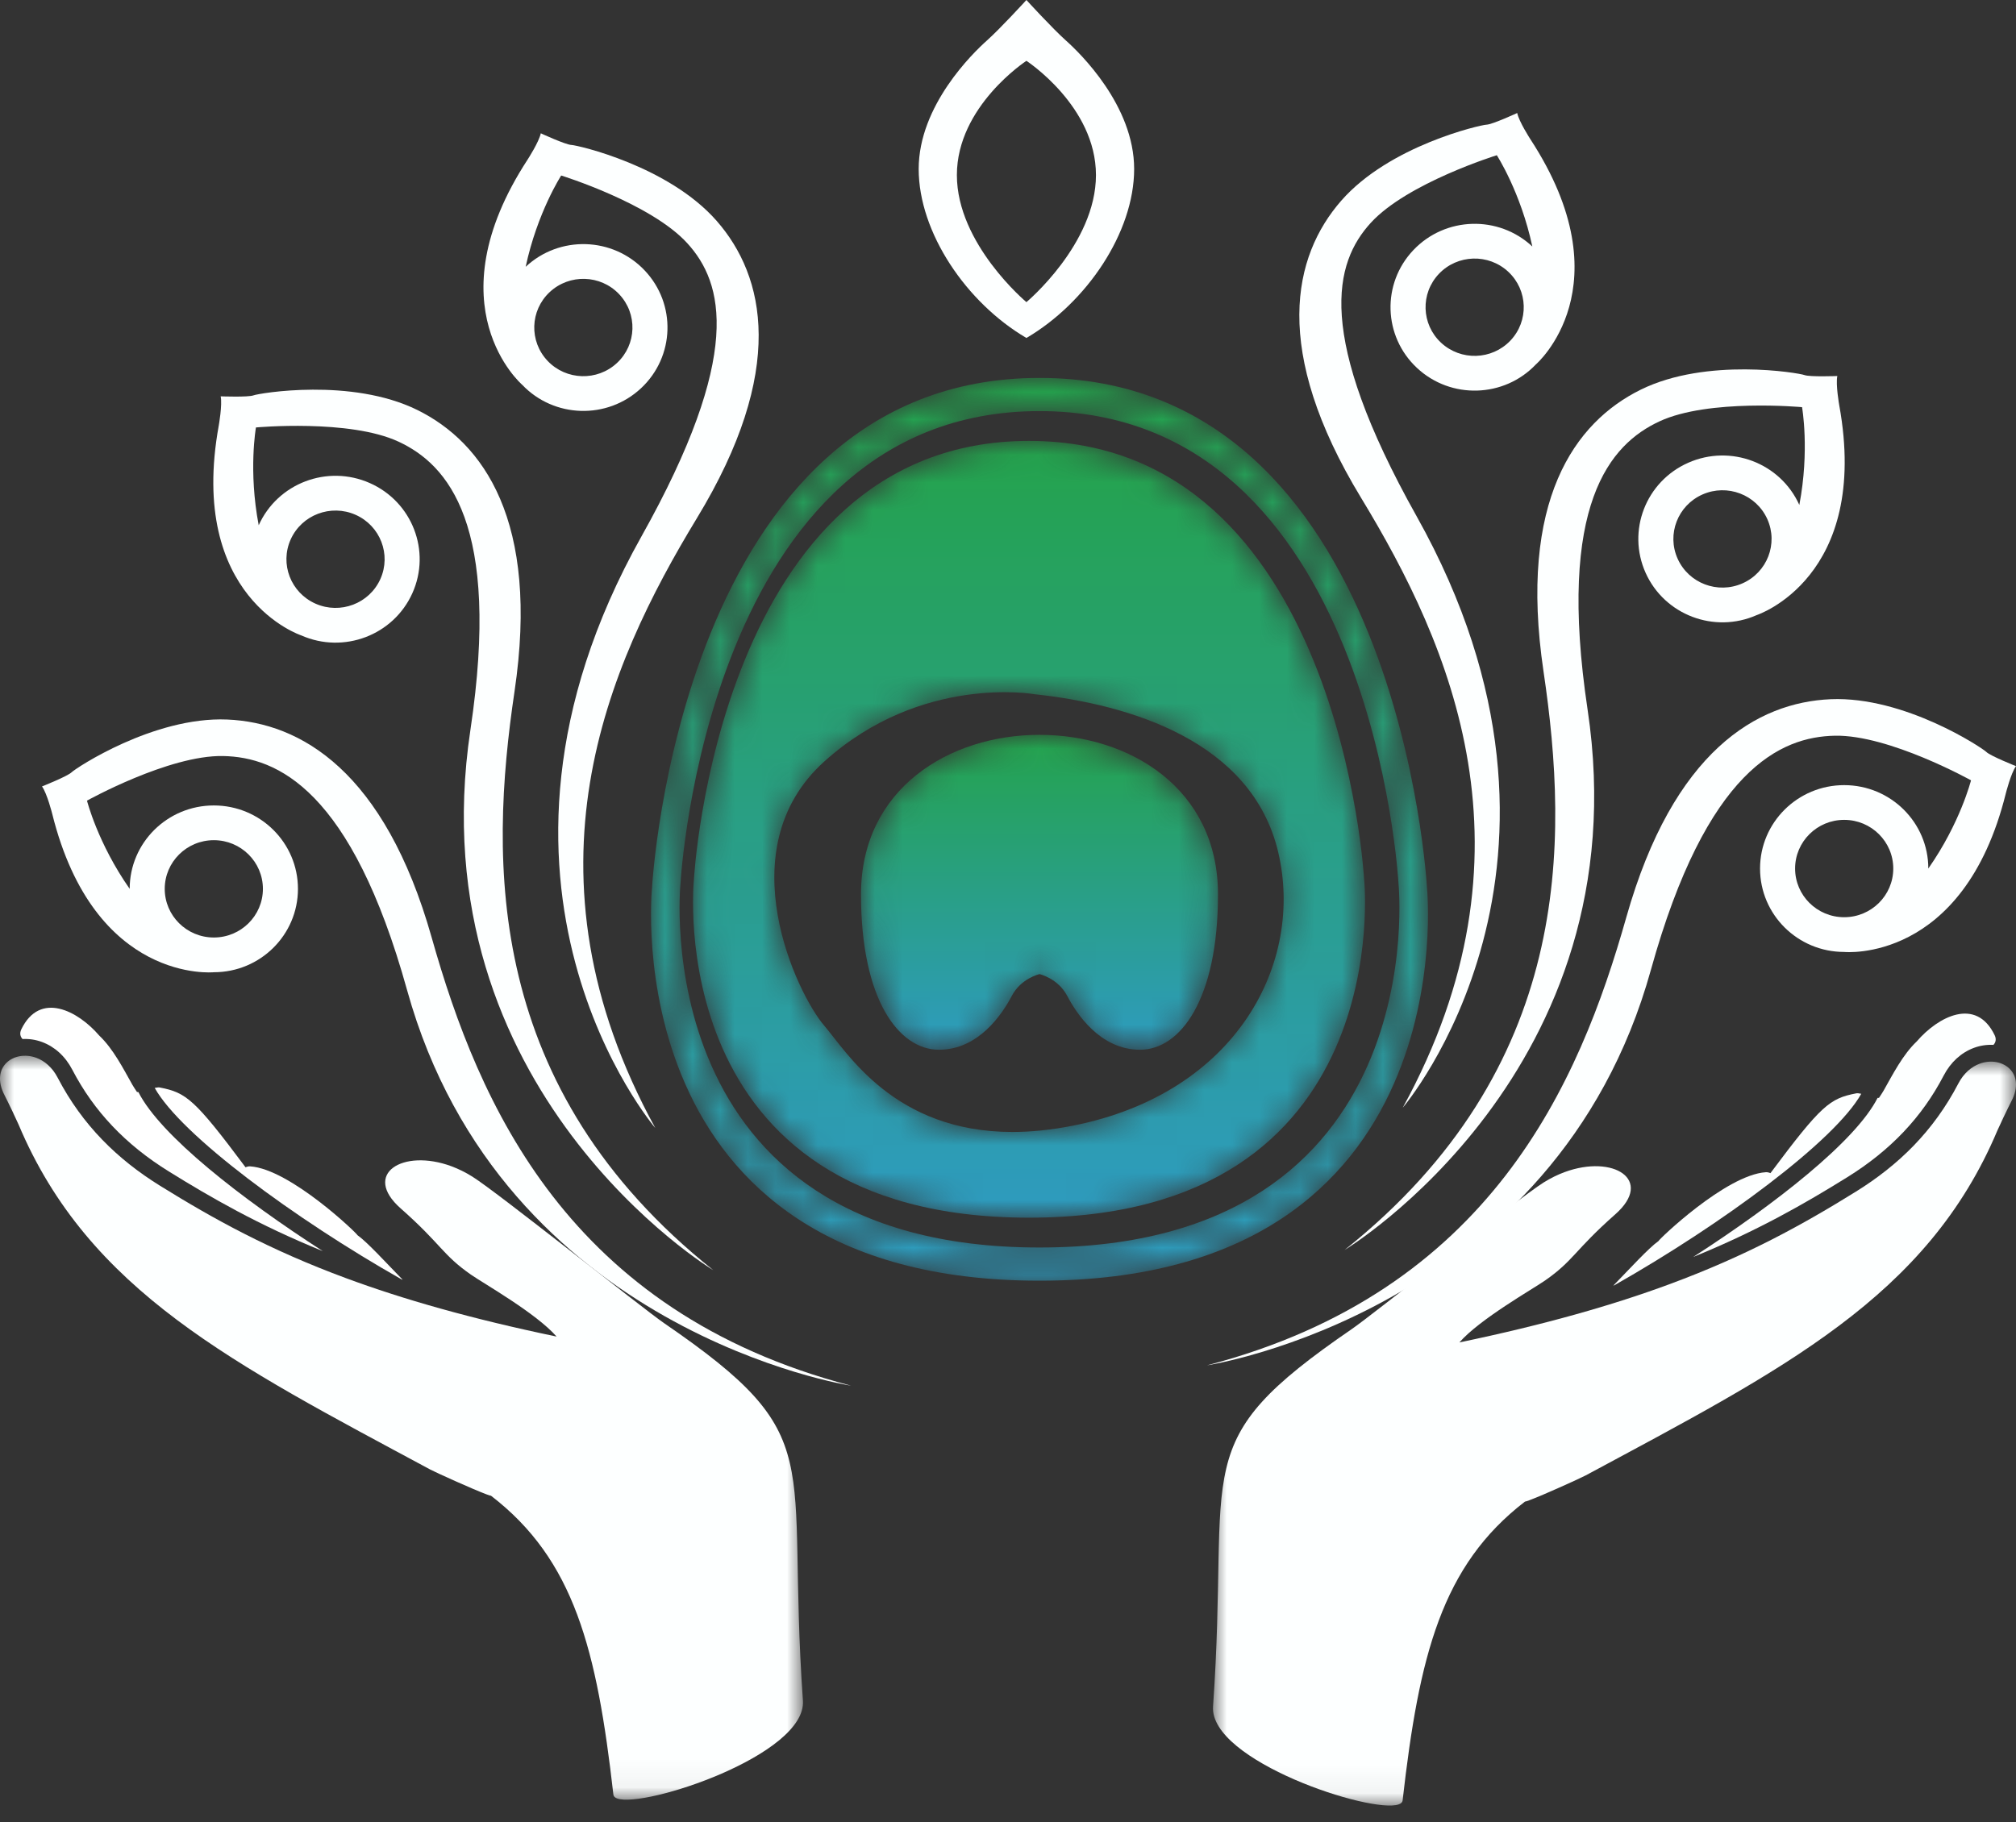
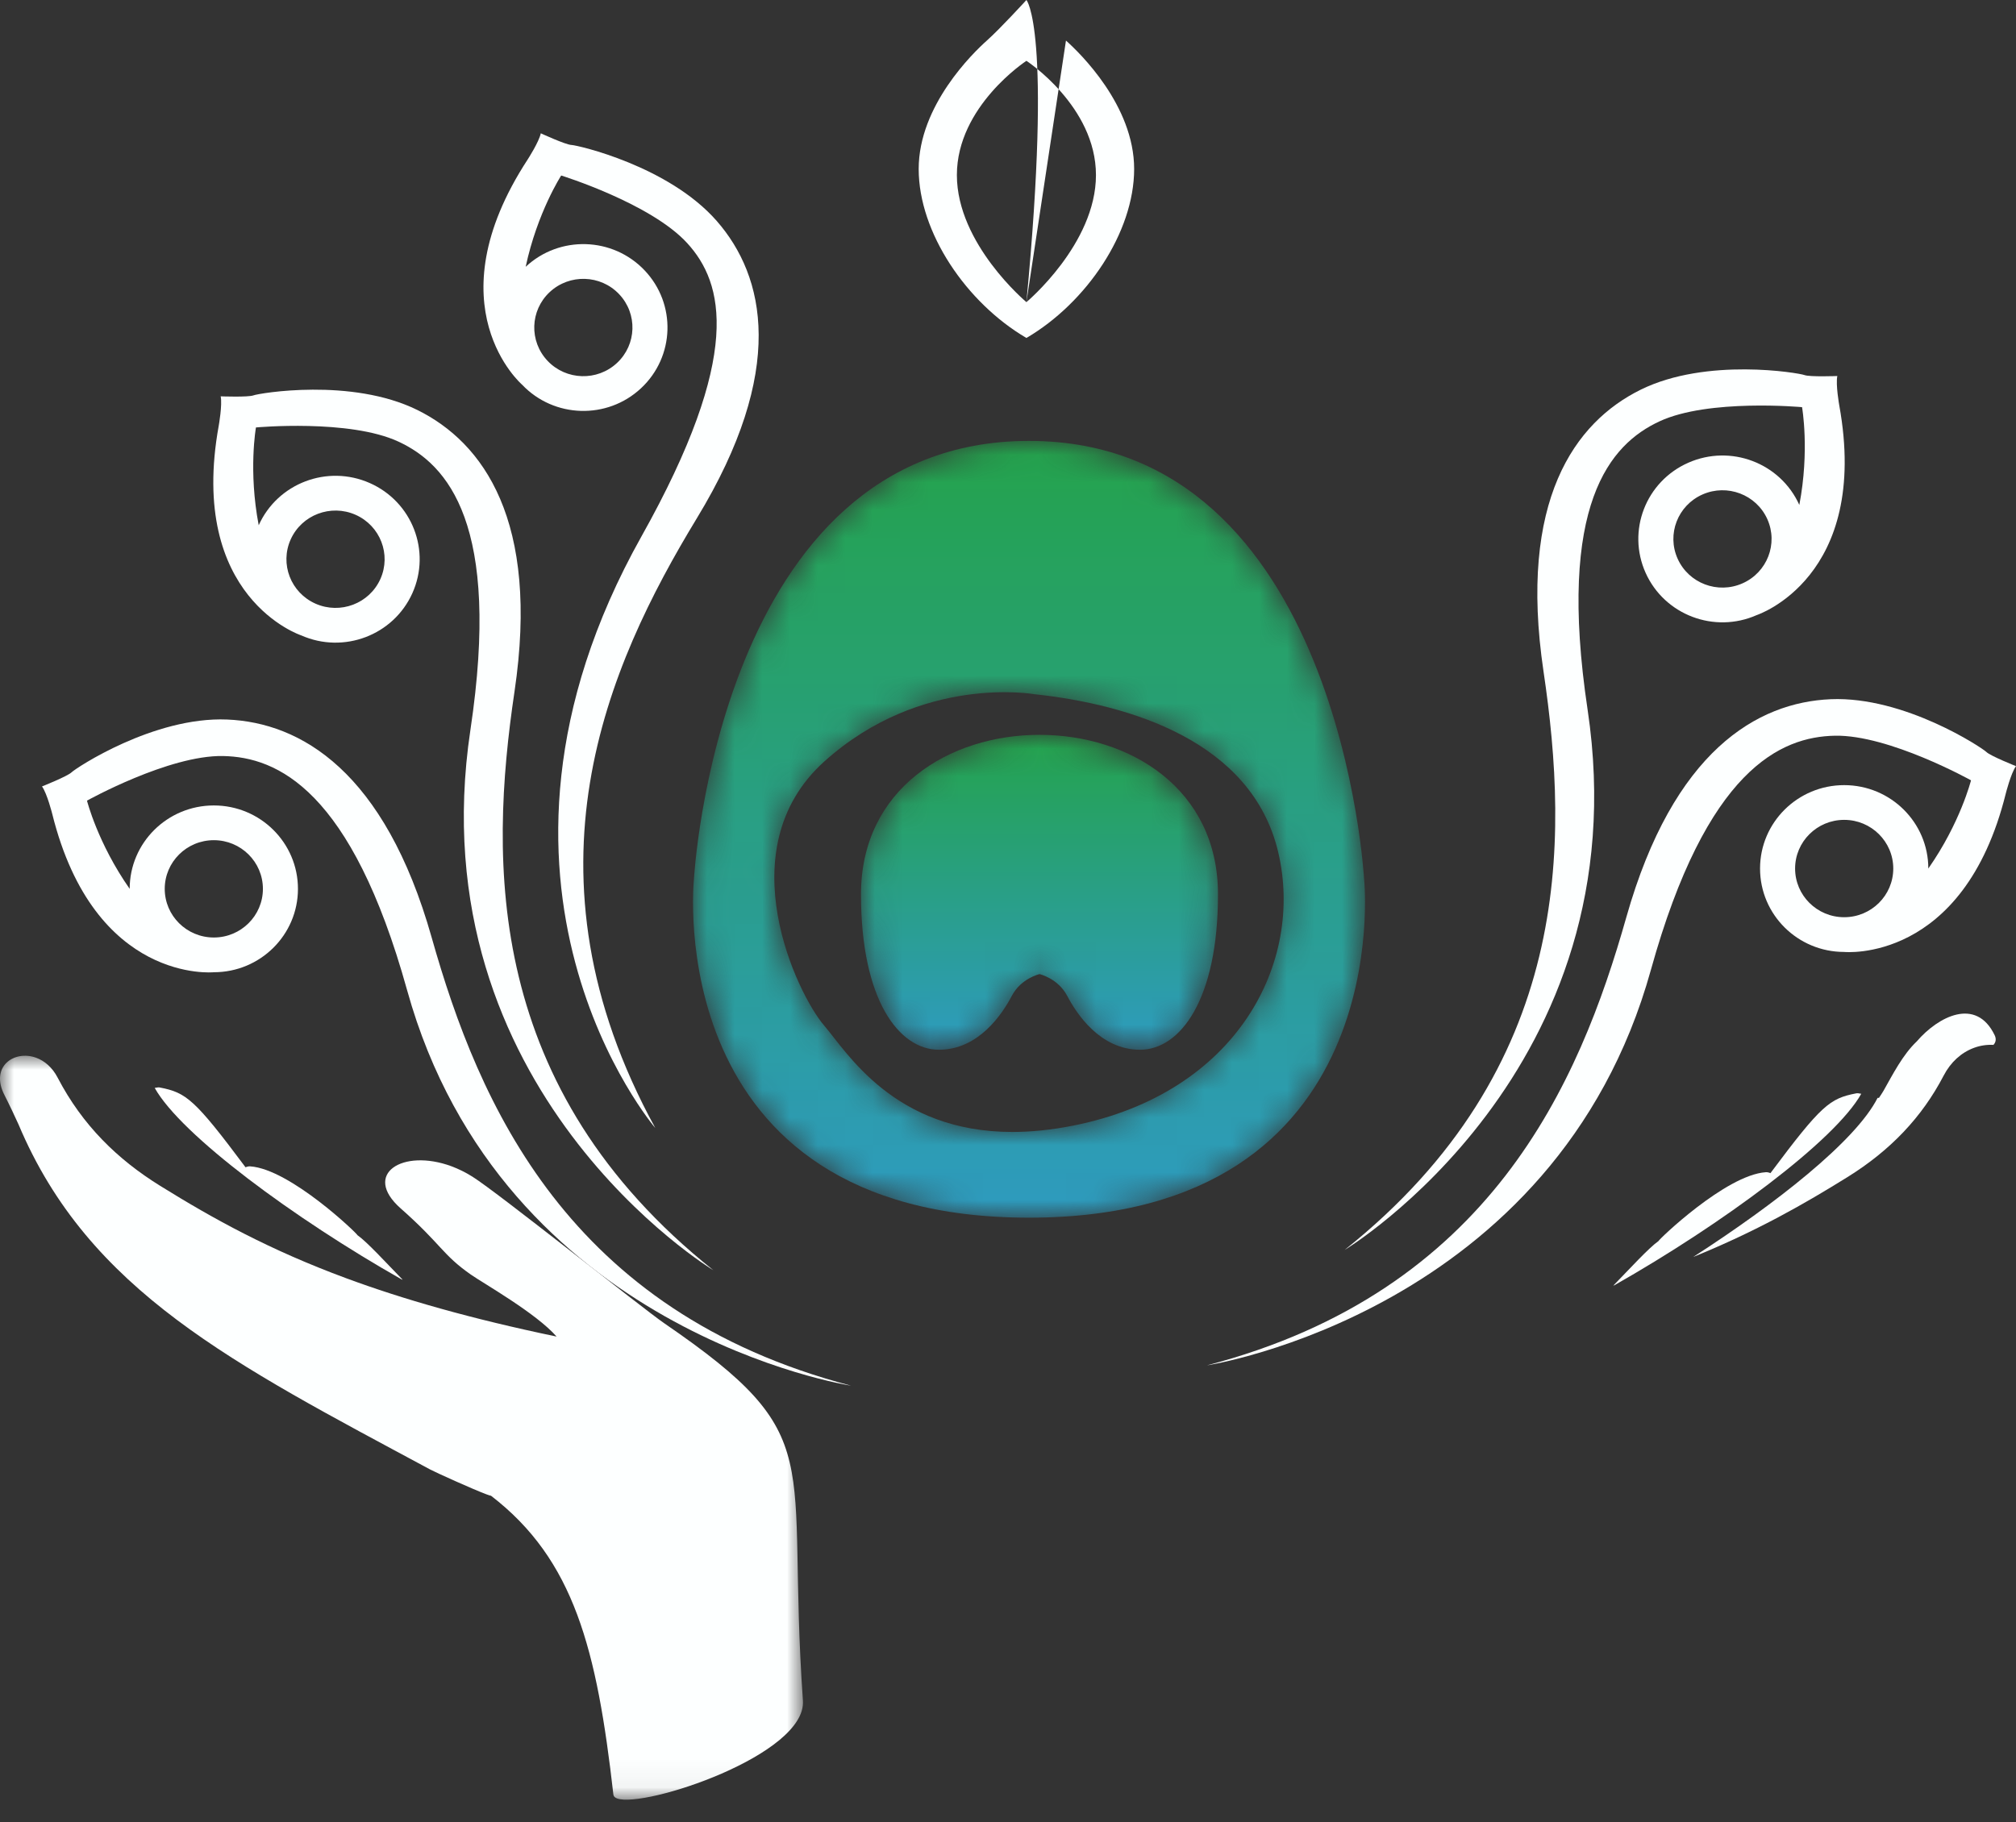
<svg xmlns="http://www.w3.org/2000/svg" xmlns:xlink="http://www.w3.org/1999/xlink" width="73px" height="66px" viewBox="0 0 73 66" version="1.1">
  <rect x="0" y="0" width="73" height="66" fill="#333333" stroke="none" />
  <title>Group 40</title>
  <defs>
    <polygon id="path-1" points="0 0 29.077 0 29.077 26.945 0 26.945" />
    <polygon id="path-3" points="0 0 29.077 0 29.077 26.944 0 26.944" />
    <path d="M0.037,18.471 C0.037,18.471 -1.42,32.698 14.068,32.698 L14.068,32.698 C29.556,32.698 28.099,18.471 28.099,18.471 L28.099,18.471 C28.099,18.471 27.109,0 14.068,0 L14.068,0 C1.027,0 0.037,18.471 0.037,18.471 M1.068,18.315 C1.068,18.315 1.986,1.202 14.068,1.202 L14.068,1.202 C26.15,1.202 27.067,18.315 27.067,18.315 L27.067,18.315 C27.067,18.315 28.417,31.496 14.068,31.496 L14.068,31.496 C-0.281,31.496 1.068,18.315 1.068,18.315" id="path-5" />
    <linearGradient x1="50%" y1="100%" x2="50%" y2="0%" id="linearGradient-7">
      <stop stop-color="#2E9BBF" offset="0%" />
      <stop stop-color="#24A34C" offset="100%" />
    </linearGradient>
    <path d="M0.032,15.894 C0.032,15.894 -1.229,28.135 12.167,28.135 L12.167,28.135 C25.562,28.135 24.302,15.894 24.302,15.894 L24.302,15.894 C24.302,15.894 23.446,0 12.167,0 L12.167,0 C0.888,0 0.032,15.894 0.032,15.894 M4.745,21.171 C3.791,20.061 1.222,14.804 4.745,11.62 L4.745,11.62 C8.269,8.436 12.378,9.177 12.378,9.177 L12.378,9.177 C15.828,9.547 20.232,10.879 21.186,14.878 L21.186,14.878 C22.14,18.876 19.718,23.614 13.773,24.799 L13.773,24.799 C12.969,24.959 12.235,25.03 11.564,25.03 L11.564,25.03 C7.274,25.03 5.57,22.131 4.745,21.171" id="path-8" />
    <linearGradient x1="50%" y1="100%" x2="50%" y2="0%" id="linearGradient-10">
      <stop stop-color="#2E9BBF" offset="0%" />
      <stop stop-color="#24A34C" offset="100%" />
    </linearGradient>
    <path d="M0,5.778 C0,9.605 1.374,11.406 2.823,11.406 L2.823,11.406 C4.272,11.406 5.126,10.093 5.461,9.455 L5.461,9.455 C5.795,8.817 6.464,8.667 6.464,8.667 L6.464,8.667 C6.464,8.667 7.132,8.817 7.467,9.455 L7.467,9.455 C7.801,10.093 8.655,11.406 10.104,11.406 L10.104,11.406 C11.553,11.406 12.927,9.605 12.927,5.778 L12.927,5.778 C12.927,1.951 9.733,0 6.464,0 L6.464,0 C3.195,0 0,1.951 0,5.778" id="path-11" />
    <linearGradient x1="50%" y1="100%" x2="50%" y2="0%" id="linearGradient-13">
      <stop stop-color="#2E9BBF" offset="0%" />
      <stop stop-color="#24A34C" offset="100%" />
    </linearGradient>
  </defs>
  <g id="Homepage" stroke="none" stroke-width="1" fill="none" fill-rule="evenodd">
    <g id="Homepage---Desktop-HD" transform="translate(-153, -3952)">
      <g id="Group-40" transform="translate(153, 3952)">
        <g id="Group-15" transform="translate(0, 36.5)">
-           <path d="M4.961,3.053 C4.905,2.967 4.848,2.884 4.795,2.793 C4.465,2.209 4.104,1.492 3.592,1.006 C2.821,0.11 1.447,-0.613 0.772,0.782 C0.702,0.927 0.735,1.049 0.816,1.133 C1.048,1.121 1.288,1.154 1.52,1.24 C1.985,1.413 2.366,1.76 2.619,2.247 C3.403,3.752 4.545,4.956 6.11,5.927 C7.635,6.874 9.363,7.87 11.69,8.816 C8.734,6.91 5.808,4.628 5.01,3.053 L4.961,3.053 Z" id="Fill-1" fill="#FFFFFF" />
          <path d="M14.58,9.851 C13.966,9.223 13.31,8.498 12.942,8.236 C12.96,8.204 10.51,5.844 9.06,5.745 C9.001,5.741 8.944,5.756 8.891,5.779 C7.048,3.31 6.743,3.075 5.793,2.89 C5.755,2.878 5.684,2.887 5.602,2.904 C6.559,4.611 10.645,7.628 14.542,9.839 C14.555,9.843 14.567,9.847 14.58,9.851" id="Fill-3" fill="#FFFFFF" />
          <g id="Group-7" transform="translate(0, 1.739)">
            <mask id="mask-2" fill="white">
              <use xlink:href="#path-1" />
            </mask>
            <g id="Clip-6" />
            <path d="M15.578,14.986 C15.756,15.082 17.12,15.701 17.618,15.886 C17.697,15.915 17.754,15.934 17.781,15.937 C20.794,18.254 21.614,21.504 22.211,26.761 C22.218,26.825 22.265,26.871 22.347,26.901 C23.326,27.263 29.212,25.321 29.074,23.355 C28.449,14.447 30.099,13.837 24.053,9.689 C23.251,9.139 18.033,4.959 17.103,4.377 C16.849,4.218 16.595,4.095 16.346,4.002 C14.576,3.348 13.101,4.285 14.508,5.528 C15.983,6.831 16.017,7.207 17.053,7.928 C17.508,8.246 19.413,9.323 20.154,10.171 C17.035,9.521 14.585,8.816 12.541,8.06 C9.759,7.032 7.73,5.91 5.796,4.709 C4.254,3.752 2.987,2.519 2.088,0.794 C1.891,0.415 1.608,0.183 1.314,0.074 C0.511,-0.222 -0.375,0.396 0.166,1.432 C0.297,1.684 0.622,2.37 0.669,2.483 C3.214,8.532 8.446,11.15 15.578,14.986" id="Fill-5" fill="#FDFFFF" mask="url(#mask-2)" />
          </g>
          <path d="M68.038,3.264 C68.094,3.179 68.152,3.096 68.204,3.005 C68.535,2.421 68.896,1.704 69.408,1.218 C70.178,0.322 71.553,-0.401 72.227,0.994 C72.297,1.139 72.264,1.261 72.183,1.345 C71.951,1.333 71.712,1.366 71.479,1.452 C71.014,1.625 70.633,1.972 70.38,2.459 C69.596,3.964 68.454,5.168 66.889,6.139 C65.365,7.086 63.636,8.082 61.309,9.028 C64.265,7.122 67.191,4.84 67.989,3.264 L68.038,3.264 Z" id="Fill-8" fill="#FDFFFF" />
          <path d="M58.419,10.063 C59.033,9.435 59.689,8.71 60.057,8.448 C60.04,8.416 62.489,6.056 63.939,5.957 C63.998,5.953 64.055,5.968 64.108,5.991 C65.952,3.522 66.256,3.287 67.206,3.102 C67.245,3.09 67.315,3.099 67.397,3.116 C66.44,4.823 62.354,7.84 58.457,10.051 C58.444,10.055 58.432,10.059 58.419,10.063" id="Fill-10" fill="#FDFFFF" />
          <g id="Group-14" transform="translate(43.923, 1.952)">
            <mask id="mask-4" fill="white">
              <use xlink:href="#path-3" />
            </mask>
            <g id="Clip-13" />
-             <path d="M13.498,14.985 C13.321,15.081 11.957,15.701 11.458,15.885 C11.379,15.915 11.322,15.933 11.295,15.936 C8.283,18.253 7.462,21.504 6.866,26.76 C6.859,26.824 6.811,26.87 6.73,26.9 C5.751,27.262 -0.136,25.32 0.002,23.354 C0.627,14.446 -1.022,13.836 5.023,9.688 C5.826,9.138 11.043,4.958 11.974,4.376 C12.227,4.217 12.482,4.094 12.73,4.002 C14.5,3.348 15.976,4.284 14.569,5.528 C13.094,6.83 13.06,7.207 12.024,7.927 C11.568,8.245 9.663,9.322 8.922,10.17 C12.041,9.52 14.492,8.815 16.535,8.059 C19.317,7.031 21.346,5.909 23.28,4.708 C24.822,3.751 26.09,2.518 26.989,0.793 C27.186,0.415 27.469,0.182 27.763,0.074 C28.566,-0.222 29.452,0.396 28.911,1.432 C28.781,1.684 28.456,2.37 28.408,2.483 C25.862,8.531 20.63,11.149 13.498,14.985" id="Fill-12" fill="#FDFFFF" mask="url(#mask-4)" />
          </g>
        </g>
        <g id="Group-18" transform="translate(23.573, 13.688)">
          <mask id="mask-6" fill="white">
            <use xlink:href="#path-5" />
          </mask>
          <g id="Clip-17" />
-           <path d="M0.037,18.471 C0.037,18.471 -1.42,32.698 14.068,32.698 L14.068,32.698 C29.556,32.698 28.099,18.471 28.099,18.471 L28.099,18.471 C28.099,18.471 27.109,0 14.068,0 L14.068,0 C1.027,0 0.037,18.471 0.037,18.471 M1.068,18.315 C1.068,18.315 1.986,1.202 14.068,1.202 L14.068,1.202 C26.15,1.202 27.067,18.315 27.067,18.315 L27.067,18.315 C27.067,18.315 28.417,31.496 14.068,31.496 L14.068,31.496 C-0.281,31.496 1.068,18.315 1.068,18.315" id="Fill-16" fill="url(#linearGradient-7)" mask="url(#mask-6)" />
        </g>
        <g id="Group-21" transform="translate(25.094, 15.969)">
          <mask id="mask-9" fill="white">
            <use xlink:href="#path-8" />
          </mask>
          <g id="Clip-20" />
          <path d="M0.032,15.894 C0.032,15.894 -1.229,28.135 12.167,28.135 L12.167,28.135 C25.562,28.135 24.302,15.894 24.302,15.894 L24.302,15.894 C24.302,15.894 23.446,0 12.167,0 L12.167,0 C0.888,0 0.032,15.894 0.032,15.894 M4.745,21.171 C3.791,20.061 1.222,14.804 4.745,11.62 L4.745,11.62 C8.269,8.436 12.378,9.177 12.378,9.177 L12.378,9.177 C15.828,9.547 20.232,10.879 21.186,14.878 L21.186,14.878 C22.14,18.876 19.718,23.614 13.773,24.799 L13.773,24.799 C12.969,24.959 12.235,25.03 11.564,25.03 L11.564,25.03 C7.274,25.03 5.57,22.131 4.745,21.171" id="Fill-19" fill="url(#linearGradient-10)" mask="url(#mask-9)" />
        </g>
        <g id="Group-24" transform="translate(31.177, 26.615)">
          <mask id="mask-12" fill="white">
            <use xlink:href="#path-11" />
          </mask>
          <g id="Clip-23" />
          <path d="M0,5.778 C0,9.605 1.374,11.406 2.823,11.406 L2.823,11.406 C4.272,11.406 5.126,10.093 5.461,9.455 L5.461,9.455 C5.795,8.817 6.464,8.667 6.464,8.667 L6.464,8.667 C6.464,8.667 7.132,8.817 7.467,9.455 L7.467,9.455 C7.801,10.093 8.655,11.406 10.104,11.406 L10.104,11.406 C11.553,11.406 12.927,9.605 12.927,5.778 L12.927,5.778 C12.927,1.951 9.733,0 6.464,0 L6.464,0 C3.195,0 0,1.951 0,5.778" id="Fill-22" fill="url(#linearGradient-13)" mask="url(#mask-12)" />
        </g>
        <g id="Group-39" transform="translate(1.521, 0)" fill="#FDFFFF">
-           <path d="M35.646,10.943 C35.646,10.943 33.128,8.838 33.128,6.341 C33.128,3.844 35.646,2.203 35.646,2.203 C35.646,2.203 38.164,3.844 38.164,6.341 C38.164,8.838 35.646,10.943 35.646,10.943 M37.078,1.469 C36.584,1.028 35.646,0 35.646,0 C35.646,0 34.708,1.028 34.214,1.469 C33.72,1.909 31.745,3.819 31.745,6.12 C31.745,8.422 33.473,10.968 35.646,12.241 C37.819,10.968 39.547,8.422 39.547,6.12 C39.547,3.819 37.572,1.909 37.078,1.469" id="Fill-25" />
+           <path d="M35.646,10.943 C35.646,10.943 33.128,8.838 33.128,6.341 C33.128,3.844 35.646,2.203 35.646,2.203 C35.646,2.203 38.164,3.844 38.164,6.341 C38.164,8.838 35.646,10.943 35.646,10.943 C36.584,1.028 35.646,0 35.646,0 C35.646,0 34.708,1.028 34.214,1.469 C33.72,1.909 31.745,3.819 31.745,6.12 C31.745,8.422 33.473,10.968 35.646,12.241 C37.819,10.968 39.547,8.422 39.547,6.12 C39.547,3.819 37.572,1.909 37.078,1.469" id="Fill-25" />
          <path d="M6.222,30.431 C7.203,30.431 7.999,31.22 7.999,32.194 C7.999,33.167 7.203,33.956 6.222,33.956 C5.24,33.956 4.444,33.167 4.444,32.194 C4.444,31.22 5.24,30.431 6.222,30.431 M14.11,33.956 C12.407,27.934 9.37,26.171 6.703,26.061 C4.037,25.951 1.222,27.824 1.074,27.97 C0.926,28.117 0,28.484 0,28.484 C0.185,28.741 0.37,29.476 0.37,29.476 C1.901,35.645 6.222,35.214 6.222,35.214 C7.904,35.214 9.268,33.862 9.268,32.194 C9.268,30.525 7.904,29.173 6.222,29.173 C4.539,29.173 3.175,30.525 3.175,32.194 C2.017,30.541 1.629,28.999 1.629,28.999 C1.629,28.999 4.592,27.346 6.555,27.383 C8.518,27.42 11.203,28.6 13.221,35.866 C16.663,48.255 29.294,50.188 29.294,50.188 C19.036,47.507 15.813,39.979 14.11,33.956" id="Fill-27" />
          <path d="M9.005,19.537 C9.405,18.648 10.456,18.249 11.353,18.645 C12.249,19.042 12.652,20.084 12.252,20.973 C11.852,21.862 10.801,22.261 9.905,21.865 C9.008,21.468 8.605,20.426 9.005,19.537 M9.388,23.014 C10.925,23.693 12.726,23.009 13.411,21.485 C14.096,19.962 13.406,18.175 11.869,17.496 C10.333,16.816 8.532,17.501 7.847,19.024 C7.468,17.048 7.747,15.482 7.747,15.482 C7.747,15.482 11.132,15.17 12.909,15.996 C14.687,16.822 16.631,18.981 15.513,26.436 C13.552,39.515 24.309,46.007 24.309,46.007 C16.041,39.416 16.191,31.239 17.109,25.051 C18.027,18.862 15.978,16.026 13.588,14.848 C11.197,13.671 7.858,14.244 7.662,14.319 C7.467,14.393 6.47,14.355 6.47,14.355 C6.534,14.664 6.401,15.41 6.401,15.41 C5.265,21.662 9.388,23.014 9.388,23.014" id="Fill-29" />
          <path d="M18.384,10.579 C19.099,9.912 20.224,9.945 20.897,10.654 C21.57,11.363 21.536,12.479 20.821,13.146 C20.106,13.813 18.981,13.78 18.308,13.071 C17.635,12.362 17.669,11.246 18.384,10.579 M17.384,13.933 C18.538,15.148 20.466,15.206 21.691,14.062 C22.916,12.918 22.974,11.007 21.82,9.792 C20.667,8.577 18.739,8.519 17.514,9.663 C17.934,7.695 18.8,6.357 18.8,6.357 C18.8,6.357 22.045,7.363 23.363,8.806 C24.682,10.248 25.396,12.846 21.704,19.433 C14.647,32.024 22.206,40.854 22.206,40.854 C17.142,31.611 20.461,24.124 23.715,18.766 C26.97,13.408 26.182,10.007 24.435,8.006 C22.688,6.006 19.384,5.258 19.175,5.251 C18.965,5.245 18.061,4.828 18.061,4.828 C17.999,5.138 17.587,5.775 17.587,5.775 C14.106,11.109 17.384,13.933 17.384,13.933" id="Fill-31" />
          <path d="M67.035,31.458 C67.035,32.432 66.239,33.221 65.257,33.221 C64.276,33.221 63.48,32.432 63.48,31.458 C63.48,30.485 64.276,29.695 65.257,29.695 C66.239,29.695 67.035,30.485 67.035,31.458 M42.185,49.452 C42.185,49.452 54.816,47.52 58.258,35.13 C60.276,27.864 62.961,26.684 64.924,26.647 C66.887,26.611 69.85,28.263 69.85,28.263 C69.85,28.263 69.462,29.806 68.304,31.458 C68.304,29.79 66.94,28.437 65.257,28.437 C63.575,28.437 62.211,29.79 62.211,31.458 C62.211,33.127 63.575,34.479 65.257,34.479 C65.257,34.479 69.578,34.91 71.109,28.741 C71.109,28.741 71.294,28.006 71.479,27.749 C71.479,27.749 70.553,27.382 70.405,27.235 C70.257,27.088 67.443,25.215 64.776,25.325 C62.11,25.436 59.073,27.198 57.369,33.221 C55.666,39.243 52.444,46.772 42.185,49.452" id="Fill-33" />
          <path d="M61.574,21.129 C60.678,21.526 59.627,21.127 59.227,20.237 C58.827,19.349 59.23,18.306 60.126,17.91 C61.023,17.513 62.074,17.913 62.474,18.802 C62.874,19.691 62.471,20.733 61.574,21.129 M65.078,14.674 C65.078,14.674 64.945,13.929 65.009,13.619 C65.009,13.619 64.013,13.658 63.817,13.584 C63.621,13.509 60.282,12.936 57.892,14.113 C55.502,15.291 53.452,18.127 54.37,24.316 C55.288,30.504 55.438,38.68 47.17,45.272 C47.17,45.272 57.928,38.78 55.966,25.7 C54.849,18.246 56.792,16.087 58.57,15.261 C60.347,14.434 63.732,14.747 63.732,14.747 C63.732,14.747 64.011,16.312 63.633,18.289 C62.947,16.765 61.146,16.081 59.61,16.761 C58.073,17.44 57.383,19.226 58.068,20.75 C58.754,22.274 60.555,22.958 62.091,22.278 C62.091,22.278 66.214,20.927 65.078,14.674" id="Fill-35" />
-           <path d="M53.171,12.336 C52.498,13.044 51.373,13.078 50.658,12.411 C49.943,11.743 49.91,10.628 50.582,9.919 C51.255,9.21 52.381,9.177 53.095,9.844 C53.81,10.511 53.844,11.627 53.171,12.336 M53.893,5.04 C53.893,5.04 53.48,4.403 53.418,4.093 C53.418,4.093 52.514,4.51 52.305,4.516 C52.095,4.522 48.791,5.271 47.044,7.271 C45.297,9.272 44.509,12.672 47.764,18.031 C51.018,23.389 54.337,30.875 49.274,40.119 C49.274,40.119 56.832,31.289 49.775,18.698 C46.083,12.11 46.798,9.513 48.116,8.07 C49.434,6.628 52.679,5.622 52.679,5.622 C52.679,5.622 53.545,6.959 53.965,8.928 C52.74,7.784 50.812,7.842 49.659,9.057 C48.505,10.271 48.563,12.183 49.789,13.327 C51.013,14.47 52.941,14.413 54.095,13.198 C54.095,13.198 57.373,10.374 53.893,5.04" id="Fill-37" />
        </g>
      </g>
    </g>
  </g>
</svg>